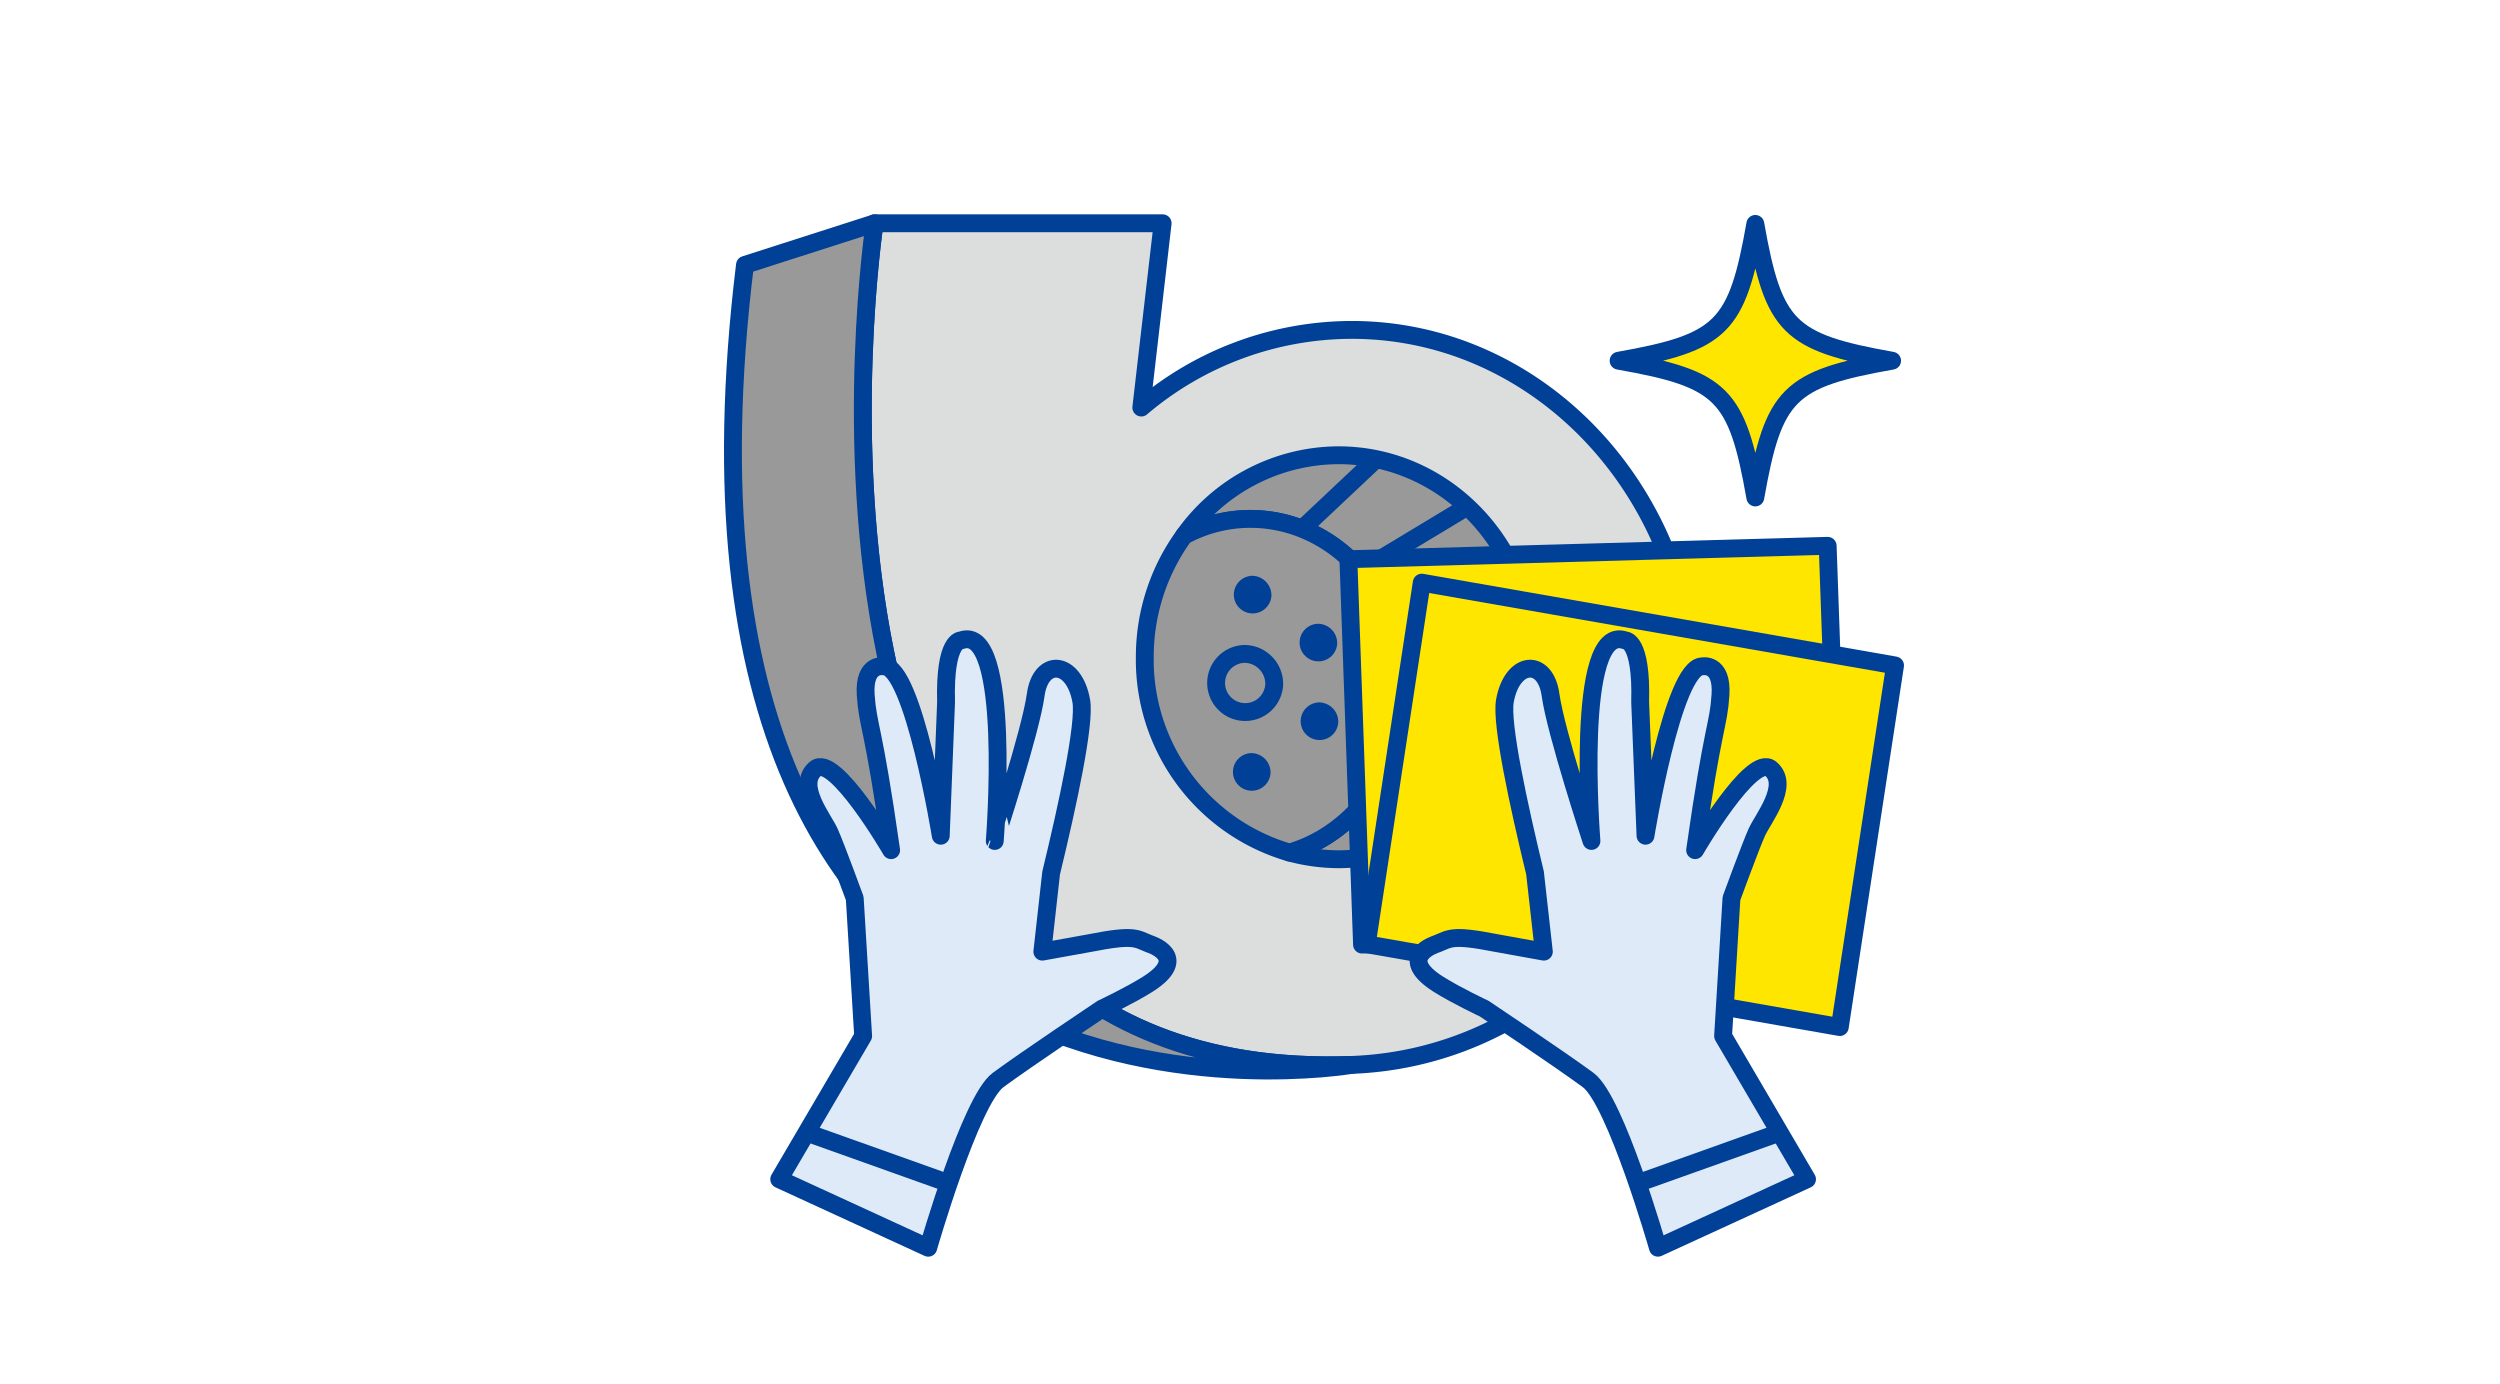
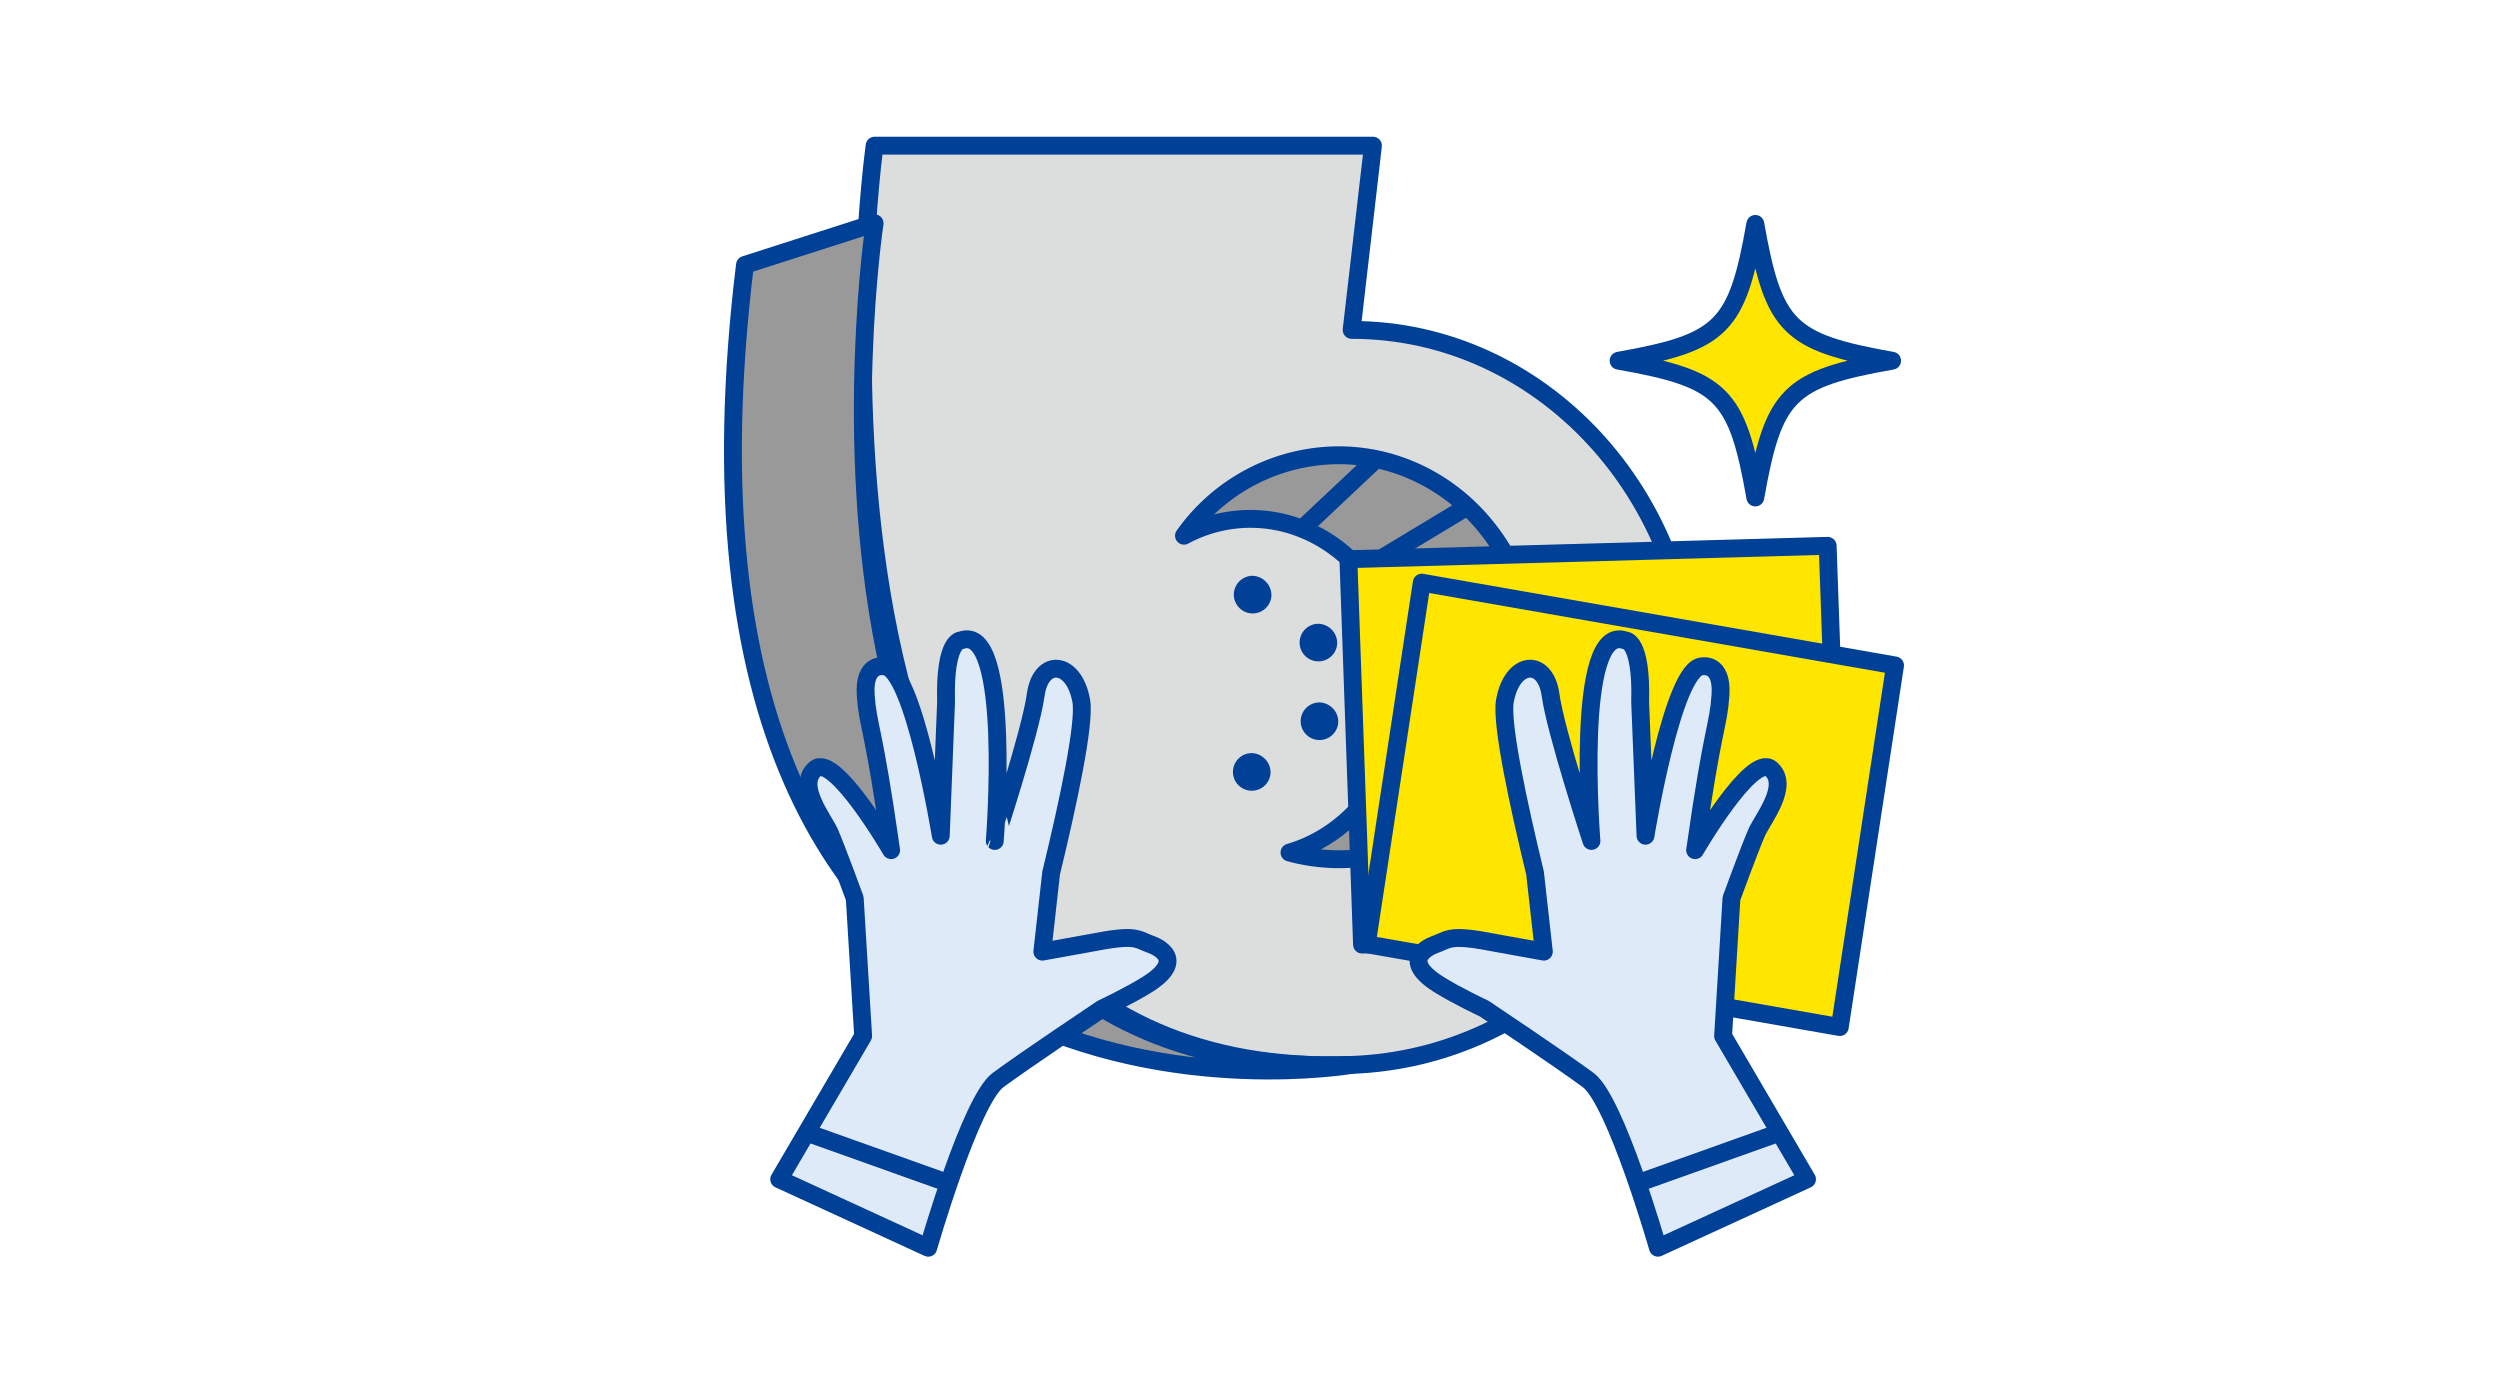
<svg xmlns="http://www.w3.org/2000/svg" width="280" height="155" viewBox="0 0 280 155">
  <g id="cleaning" transform="translate(140 77.5)">
    <g id="グループ_88831" data-name="グループ 88831" transform="translate(-140 -77.5)">
      <g id="グループ_88824" data-name="グループ 88824">
        <rect id="長方形_67197" data-name="長方形 67197" width="280" height="155" fill="none" />
      </g>
      <g id="グループ_88830" data-name="グループ 88830">
        <g id="グループ_88828" data-name="グループ 88828">
          <g id="グループ_88827" data-name="グループ 88827">
-             <path id="パス_283896" data-name="パス 283896" d="M151.383,119.27c21.151-.78,38.311-18.432,38.311-41.166s-17.148-41.155-38.311-41.155a36.5,36.5,0,0,0-23.556,8.695l2.388-20.636H97.956S83.332,121.782,151.383,119.27Z" fill="#dcdddd" stroke="#004097" stroke-linecap="round" stroke-linejoin="round" stroke-width="2" />
+             <path id="パス_283896" data-name="パス 283896" d="M151.383,119.27c21.151-.78,38.311-18.432,38.311-41.166s-17.148-41.155-38.311-41.155l2.388-20.636H97.956S83.332,121.782,151.383,119.27Z" fill="#dcdddd" stroke="#004097" stroke-linecap="round" stroke-linejoin="round" stroke-width="2" />
            <path id="パス_283897" data-name="パス 283897" d="M83.438,29.666l14.518-4.658s-14.624,96.774,53.427,94.262C151.383,119.27,70.776,133.238,83.438,29.666Z" fill="#999" stroke="#004097" stroke-linecap="round" stroke-linejoin="round" stroke-width="2" />
            <g id="グループ_88825" data-name="グループ 88825">
              <path id="パス_283898" data-name="パス 283898" d="M149.893,50.988A21.319,21.319,0,0,0,132.609,60a15.687,15.687,0,0,1,7.424-1.886c9.5,0,17.191,8.512,17.191,19.005,0,8.82-5.433,16.215-12.8,18.367a21.23,21.23,0,0,0,5.473.75c11.965,0,21.671-10.132,21.671-22.628S161.858,50.988,149.893,50.988Z" fill="#999" stroke="#004097" stroke-linecap="round" stroke-linejoin="round" stroke-width="2" />
-               <path id="パス_283899" data-name="パス 283899" d="M157.224,77.122c0-10.493-7.691-19.005-17.191-19.005A15.687,15.687,0,0,0,132.609,60a23.111,23.111,0,0,0-4.392,13.608,22.477,22.477,0,0,0,16.2,21.878C151.791,93.337,157.224,85.942,157.224,77.122Z" fill="#999" stroke="#004097" stroke-linecap="round" stroke-linejoin="round" stroke-width="2" />
            </g>
-             <path id="パス_283900" data-name="パス 283900" d="M142.711,76.714a3.256,3.256,0,1,1-3.251-3.476A3.365,3.365,0,0,1,142.711,76.714Z" fill="#999" stroke="#004097" stroke-linecap="round" stroke-linejoin="round" stroke-width="2" />
            <path id="パス_283901" data-name="パス 283901" d="M142.4,66.742a2.107,2.107,0,1,1-2.1-2.252A2.19,2.19,0,0,1,142.4,66.742Z" fill="#004097" />
            <path id="パス_283902" data-name="パス 283902" d="M149.763,72.115a2.105,2.105,0,1,1-2.1-2.252A2.171,2.171,0,0,1,149.763,72.115Z" fill="#004097" />
            <path id="パス_283903" data-name="パス 283903" d="M149.884,80.923a2.106,2.106,0,1,1-2.1-2.252A2.171,2.171,0,0,1,149.884,80.923Z" fill="#004097" />
            <path id="パス_283904" data-name="パス 283904" d="M142.3,86.6a2.107,2.107,0,1,1-2.1-2.252A2.175,2.175,0,0,1,142.3,86.6Z" fill="#004097" />
            <line id="線_4141" data-name="線 4141" y1="7.33" x2="7.785" transform="translate(145.95 51.792)" fill="none" stroke="#004097" stroke-linecap="round" stroke-linejoin="round" stroke-width="2" />
            <line id="線_4142" data-name="線 4142" y1="6.656" x2="11.048" transform="translate(152.645 57.13)" fill="none" stroke="#004097" stroke-linecap="round" stroke-linejoin="round" stroke-width="2" />
-             <line id="線_4143" data-name="線 4143" y1="3.837" x2="12.76" transform="translate(156.224 65.613)" fill="none" stroke="#004097" stroke-linecap="round" stroke-linejoin="round" stroke-width="2" />
            <line id="線_4144" data-name="線 4144" y1="1.017" x2="13.628" transform="translate(157.224 76.105)" fill="none" stroke="#004097" stroke-linecap="round" stroke-linejoin="round" stroke-width="2" />
            <line id="線_4145" data-name="線 4145" x2="11.669" y2="2.501" transform="translate(156.851 83.104)" fill="none" stroke="#004097" stroke-linecap="round" stroke-linejoin="round" stroke-width="2" />
            <line id="線_4146" data-name="線 4146" x2="7.939" y2="3.334" transform="translate(153.422 89.093)" fill="none" stroke="#004097" stroke-linecap="round" stroke-linejoin="round" stroke-width="2" />
            <path id="パス_283905" data-name="パス 283905" d="M206.224,104.3l-53.678,1.492-1.527-43.16,53.68-1.5Z" fill="#ffe600" stroke="#004097" stroke-linecap="round" stroke-linejoin="round" stroke-width="2" />
            <path id="パス_283906" data-name="パス 283906" d="M206.057,115.031l-52.983-9.275,6.162-40.5,53.01,9.273Z" fill="#ffe600" stroke="#004097" stroke-linecap="round" stroke-linejoin="round" stroke-width="2" />
            <path id="パス_283907" data-name="パス 283907" d="M202.386,132.074l-9.4-16.038.937-15.422s2.137-5.829,2.828-7.377,3.736-5.268,1.594-7.118-8.492,9.1-8.492,9.1c2.033-14.294,2.6-13.78,2.84-17.386.243-3.694-2.066-3.2-2.066-3.2-3.272.059-6.331,18.969-6.331,18.969l-.6-14.985c.2-7.029-1.673-6.893-1.673-6.893-5.74-2.1-3.78,22.463-3.78,22.463s-4.02-12.242-4.584-16.368-4.292-3.884-5.11.686c-.447,2.524,1.527,11.639,3.372,19.259l.99,8.819-5.364-.969c-5.078-1-5.155-.467-6.642.1,0,0-4.69,1.431.21,4.528,2.054,1.289,5.119,2.725,5.119,2.725s8.554,5.717,11.637,7.992,7.818,18.786,7.818,18.786Z" fill="#dfeaf8" stroke="#004097" stroke-linecap="round" stroke-linejoin="round" stroke-width="2" />
            <line id="線_4147" data-name="線 4147" y1="5.178" x2="14.512" transform="translate(184.445 126.978)" fill="#e0dfde" stroke="#004097" stroke-linecap="round" stroke-linejoin="round" stroke-width="2" />
            <g id="グループ_88826" data-name="グループ 88826">
              <path id="パス_283908" data-name="パス 283908" d="M87.272,132.074l9.4-16.038-.94-15.422s-2.134-5.829-2.826-7.377-3.742-5.268-1.6-7.118,8.5,9.1,8.5,9.1c-2.037-14.294-2.6-13.78-2.847-17.386-.242-3.694,2.066-3.2,2.066-3.2,3.272.059,6.34,18.969,6.34,18.969l.594-14.985c-.191-7.029,1.67-6.893,1.67-6.893,5.746-2.1,3.784,22.463,3.784,22.463S115.436,81.946,116,77.82s4.288-3.884,5.1.686c.453,2.524-1.522,11.639-3.372,19.259l-.987,8.819,5.367-.969c5.072-1,5.149-.467,6.633.1,0,0,4.693,1.431-.207,4.528-2.051,1.289-5.114,2.725-5.114,2.725s-8.553,5.717-11.633,7.992-7.824,18.786-7.824,18.786Z" fill="#dfeaf8" stroke="#004097" stroke-linecap="round" stroke-linejoin="round" stroke-width="2" />
              <line id="線_4148" data-name="線 4148" x1="14.515" y1="5.178" transform="translate(90.701 126.978)" fill="#e0dfde" stroke="#004097" stroke-linecap="round" stroke-linejoin="round" stroke-width="2" />
            </g>
          </g>
        </g>
        <g id="グループ_88829" data-name="グループ 88829">
          <path id="パス_283909" data-name="パス 283909" d="M211.915,40.4c-11.6,2.046-13.268,3.707-15.319,15.316-2.048-11.609-3.713-13.27-15.313-15.316,11.6-2.057,13.265-3.718,15.313-15.322C198.647,36.677,200.311,38.338,211.915,40.4Z" fill="#ffe600" stroke="#004097" stroke-linecap="round" stroke-linejoin="round" stroke-width="2" />
        </g>
      </g>
    </g>
  </g>
</svg>